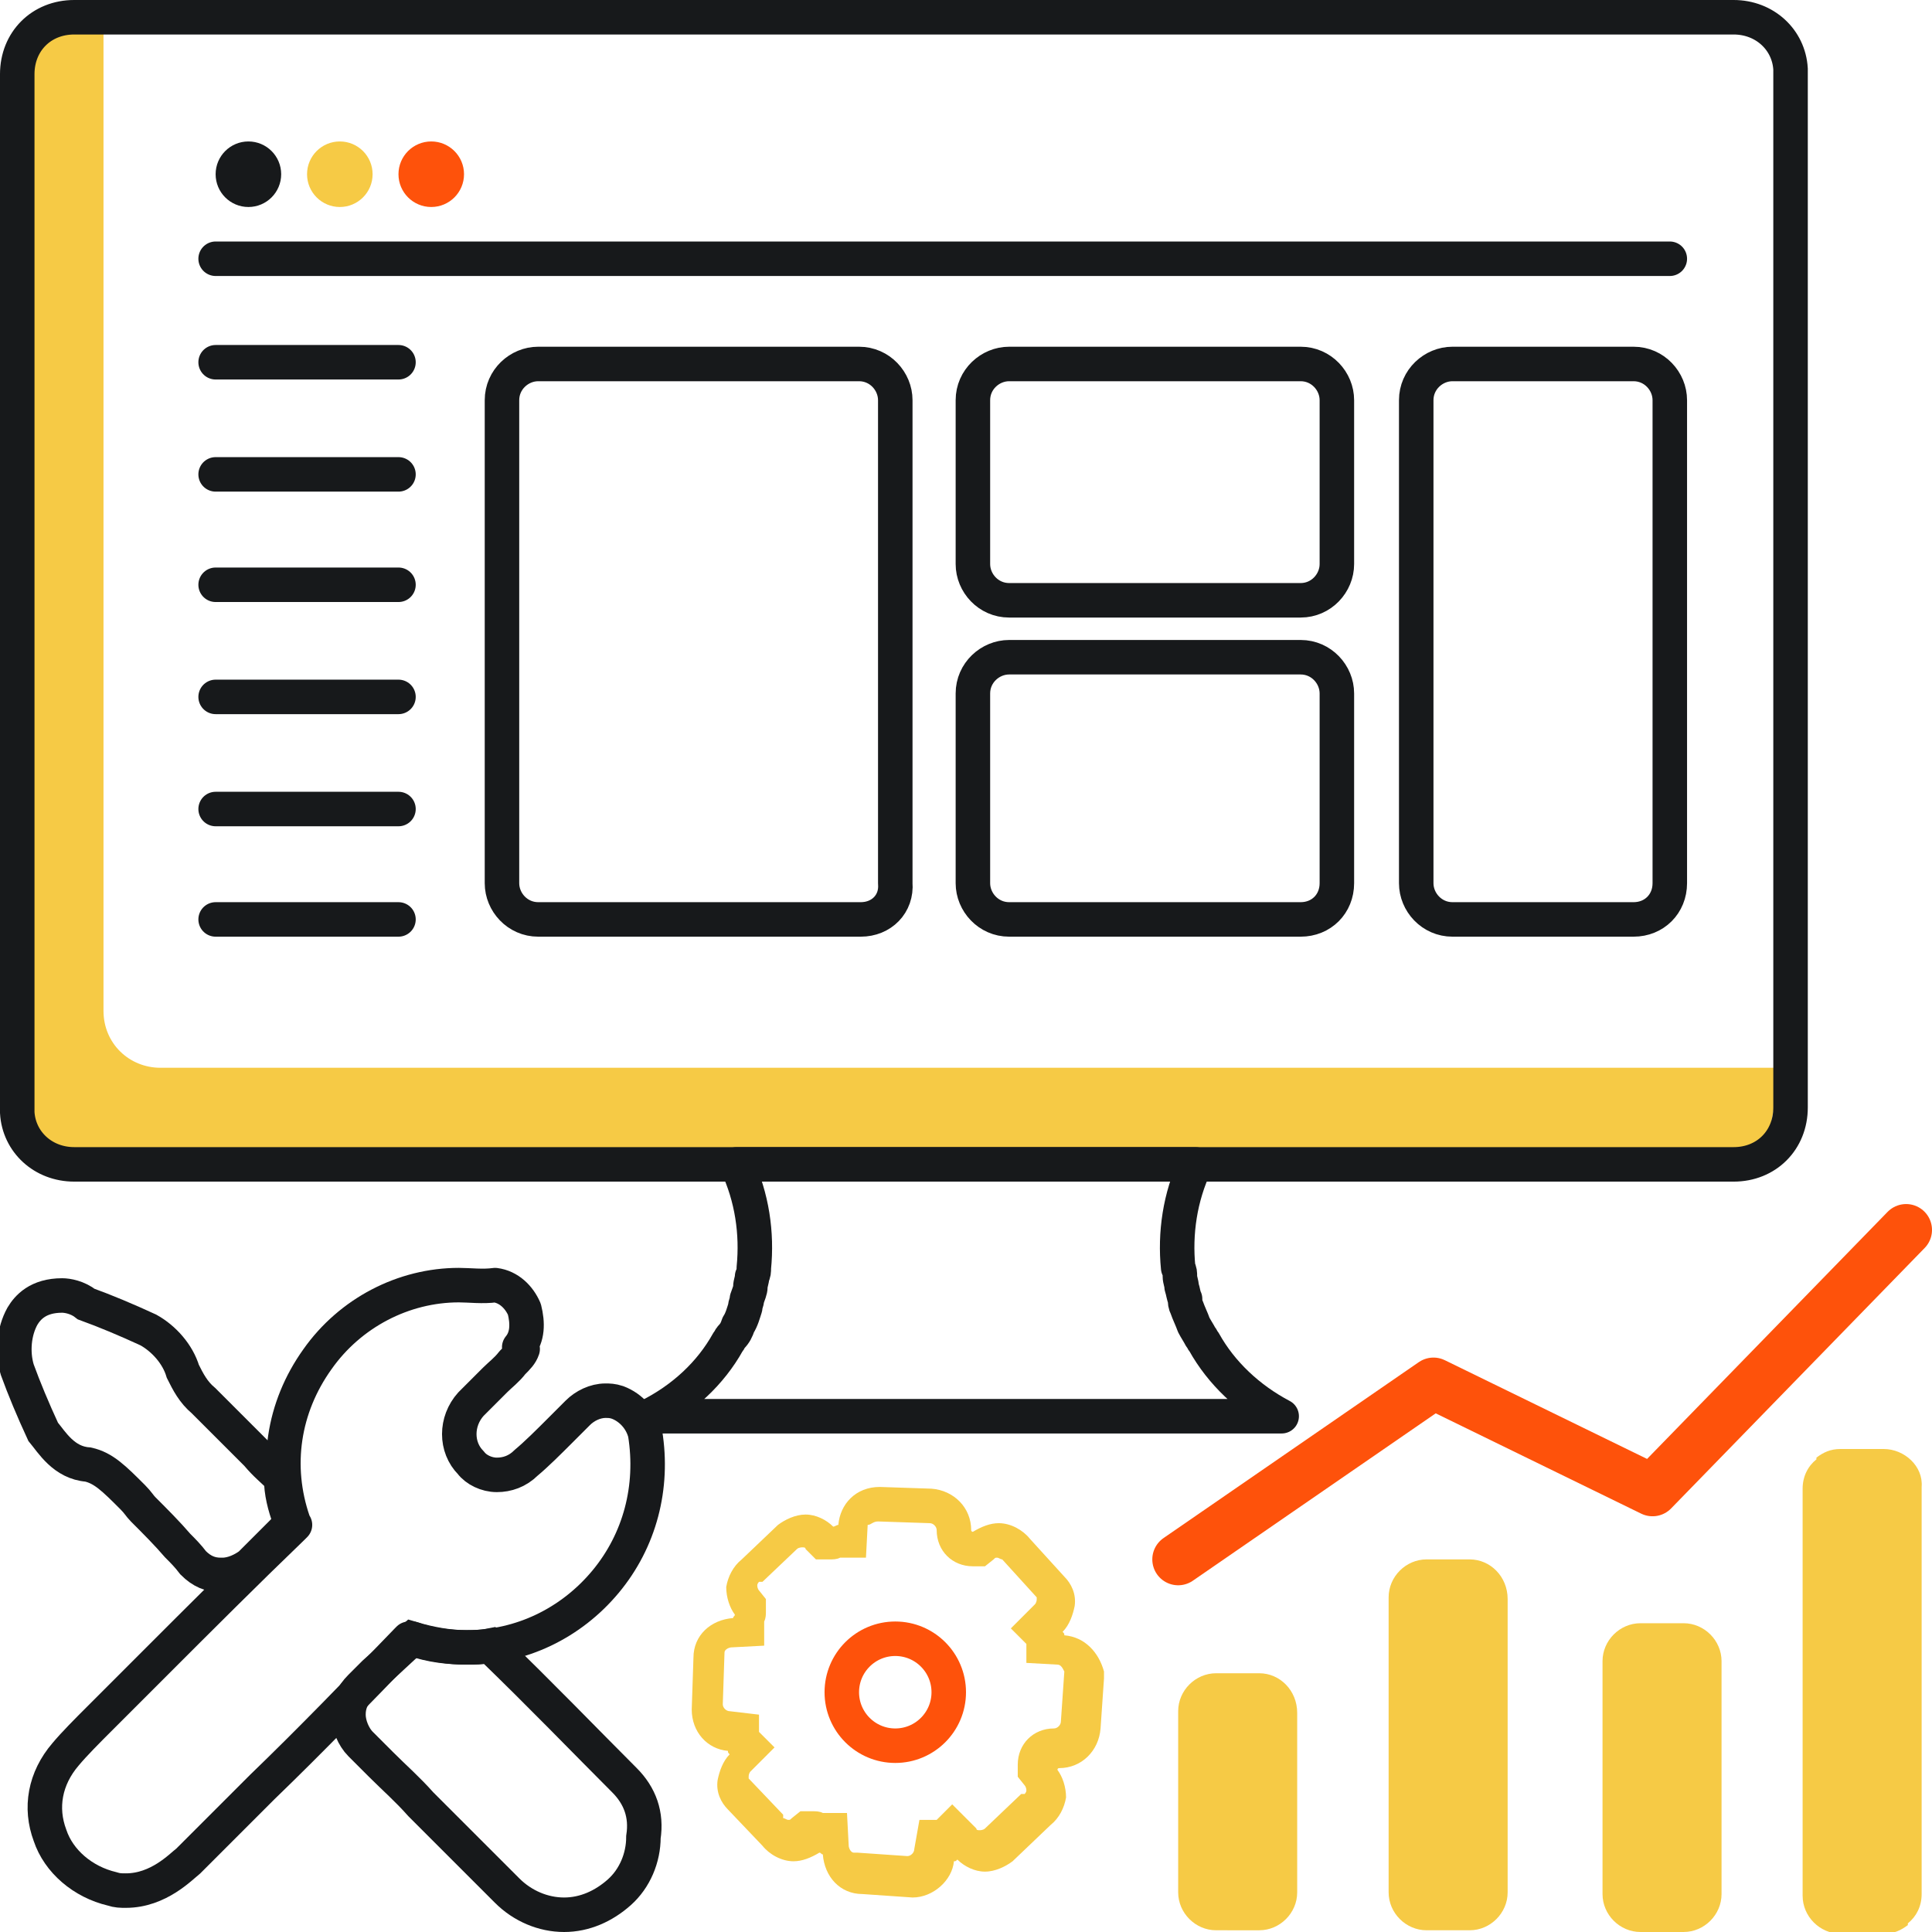
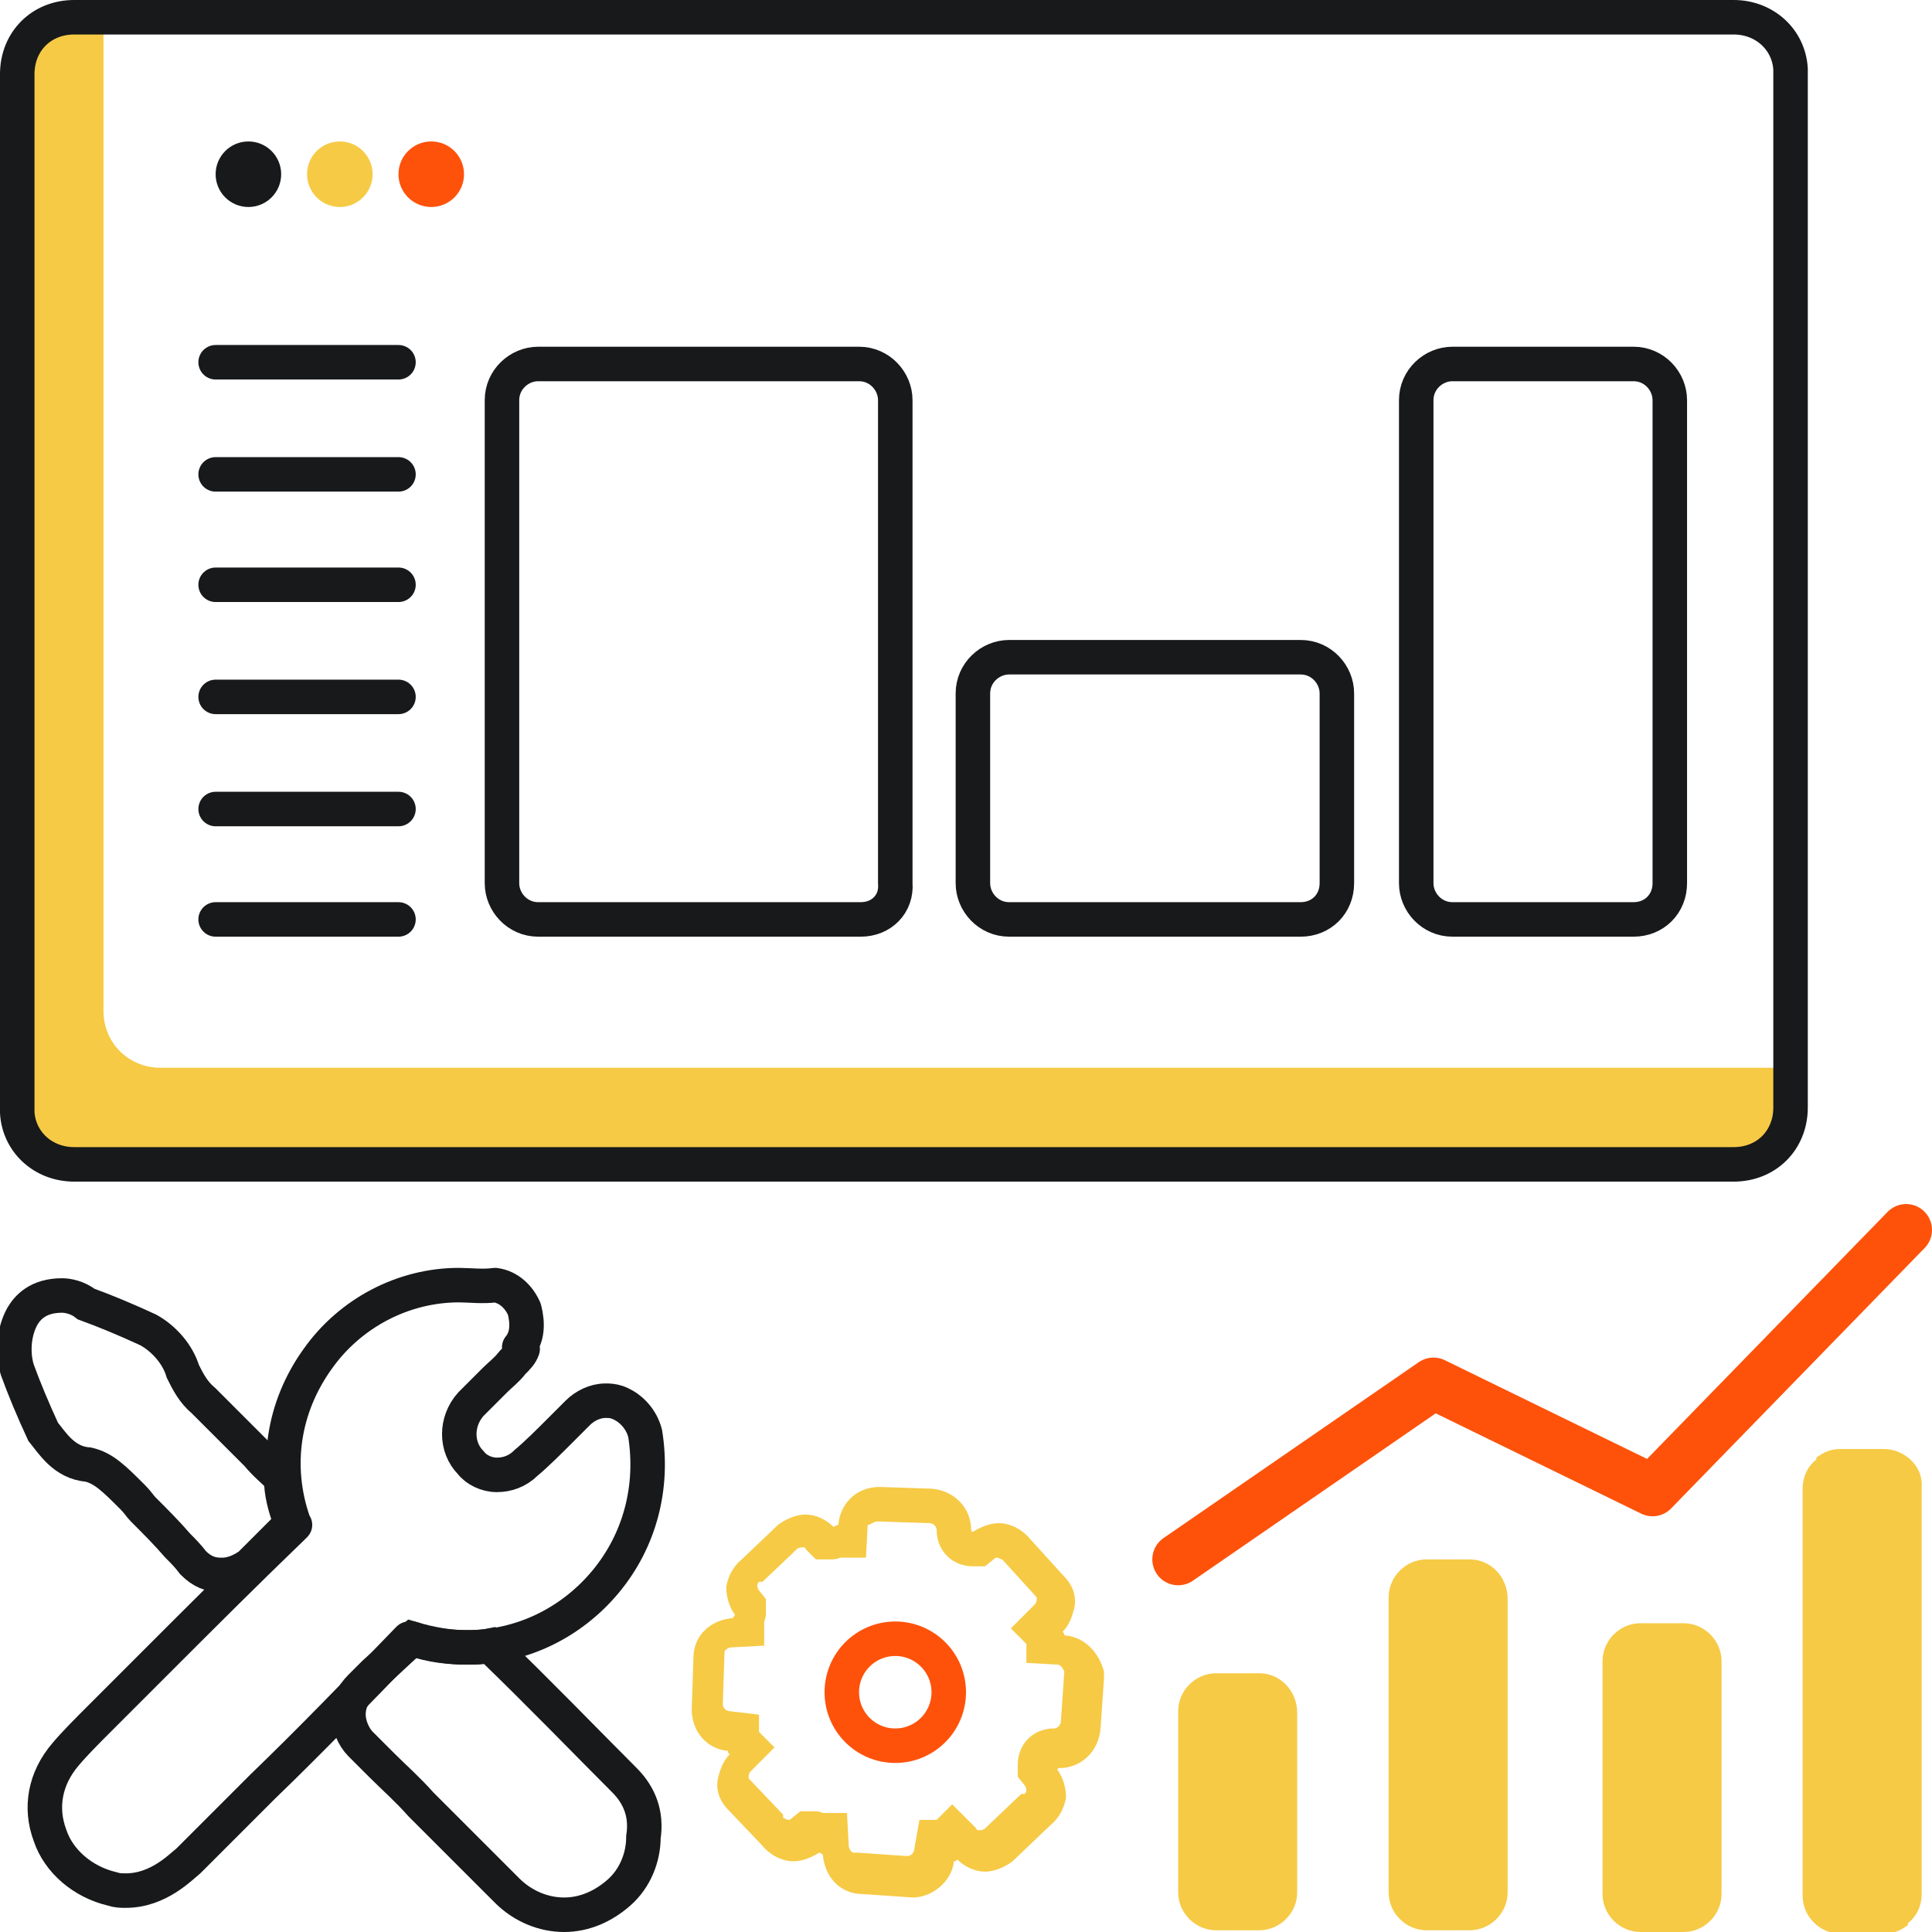
<svg xmlns="http://www.w3.org/2000/svg" version="1.1" id="Layer_3_copy_2" x="0px" y="0px" viewBox="0 0 112 112" style="enable-background:new 0 0 112 112;" xml:space="preserve">
  <style type="text/css">
	.st0{fill:none;stroke:#17191B;stroke-width:2;stroke-linecap:round;stroke-linejoin:round;stroke-miterlimit:10;}
	.st1{fill:none;stroke:#17191B;stroke-width:2;stroke-miterlimit:10;}
	.st2{fill:#F6CA45;}
	.st3{fill:none;stroke:#FE520B;stroke-width:2;stroke-miterlimit:10;}
	.st4{fill:#17191B;}
	.st5{fill:#FE520B;}
	.st6{fill:none;stroke:#FE520B;stroke-width:3;stroke-linecap:round;stroke-linejoin:round;}
</style>
  <g>
    <g>
      <path class="st0" d="M26.6,74.5c-3.2,0-6.3,1.6-8.2,4.3c-2,2.8-2.5,6.2-1.4,9.4c0,0.1,0,0.1,0.1,0.2c0,0-0.1,0.1-0.2,0.2    c-2.6,2.5-5.3,5.2-7.9,7.8c-0.8,0.8-1.8,1.8-2.6,2.6c-0.3,0.3-0.5,0.5-0.7,0.7c-0.6,0.6-1.4,1.4-1.9,2c-1.2,1.4-1.5,3.1-0.9,4.7    c0.5,1.5,1.9,2.7,3.6,3.1c0.3,0.1,0.5,0.1,0.8,0.1c1.9,0,3.2-1.4,3.6-1.7c1.4-1.4,2.9-2.9,4.3-4.3c2.8-2.7,5.6-5.6,8.4-8.5    l0.1-0.1c0,0,0.1,0,0.2,0c1.1,0.4,2.2,0.5,3.2,0.5c3.1,0,6-1.4,8-3.8c2-2.4,2.8-5.5,2.3-8.6c-0.2-0.8-0.8-1.5-1.6-1.8    c-0.3-0.1-0.5-0.1-0.7-0.1c-0.6,0-1.2,0.3-1.6,0.7c-0.4,0.4-0.7,0.7-1,1c-0.7,0.7-1.4,1.4-2,1.9c-0.5,0.5-1.1,0.7-1.7,0.7    c-0.6,0-1.2-0.3-1.5-0.7c-0.9-0.9-0.9-2.4,0-3.4c0.5-0.5,0.9-0.9,1.4-1.4c0.3-0.3,0.7-0.6,1-1c0.3-0.3,0.5-0.5,0.6-0.8    c-0.2,0.1-0.2,0-0.2-0.1c0.5-0.6,0.5-1.4,0.3-2.2c-0.3-0.7-0.9-1.3-1.7-1.4C28,74.6,27.2,74.5,26.6,74.5L26.6,74.5z" />
    </g>
    <path class="st1" d="M36.2,103.2c-2.3-2.3-4.8-4.9-7.8-7.8c-0.5,0.1-0.9,0.1-1.4,0.1c-1,0-2.1-0.2-3.1-0.5c-0.7,0.6-1.4,1.3-2.2,2   c-0.3,0.3-0.5,0.5-0.8,0.8c-0.5,0.5-0.7,1-0.7,1.6s0.3,1.3,0.7,1.7l1.2,1.2c0.8,0.8,1.5,1.4,2.3,2.3c0.5,0.5,1.1,1.1,1.7,1.7   c1.1,1.1,2.2,2.2,3.3,3.3c0.9,0.9,2.1,1.4,3.3,1.4c1.2,0,2.3-0.5,3.2-1.3c0.9-0.8,1.4-2,1.4-3.2C37.5,105.2,37.1,104.1,36.2,103.2z   " />
    <path class="st1" d="M5.1,84.9c0.9,0.2,1.5,0.8,2.6,1.9c0.3,0.3,0.4,0.5,0.6,0.7c0.7,0.7,1.4,1.4,2,2.1c0.3,0.3,0.6,0.6,0.9,1   c0.5,0.5,1,0.7,1.6,0.7c0,0,0,0,0.1,0c0.6,0,1.2-0.3,1.6-0.6l0.4-0.4l1.4-1.4c0.3-0.3,0.5-0.5,0.5-0.8c-0.3-0.8-0.5-1.6-0.5-2.4   l0,0c-0.5-0.5-0.9-0.8-1.4-1.4c-1.1-1.1-2-2-3.1-3.1c-0.6-0.5-0.9-1.1-1.2-1.7c-0.3-1-1.1-1.9-2-2.4c-1.3-0.6-2.5-1.1-3.6-1.5   c-0.5-0.4-1.1-0.5-1.4-0.5c-1.4,0-2,0.7-2.3,1.2c-0.5,0.9-0.6,2.1-0.3,3.1c0.4,1.1,0.9,2.3,1.5,3.6C3,83.6,3.7,84.8,5.1,84.9z" />
  </g>
  <path class="st2" d="M103.3,61.9h-94c-1.8,0-3.3-1.4-3.3-3.3V1H4.3C2.4,1,1,2.4,1,4.3v59.9c0,1.8,1.4,3.3,3.3,3.3h97.9" />
  <g>
    <path class="st1" d="M103.8,4c-0.1-1.7-1.5-3-3.3-3H31.8H4.3C2.4,1,1,2.4,1,4.3v19.2v40.7v0.1c0,0.1,0,0.1,0,0.2   c0.1,1.7,1.5,3,3.3,3H73h27.5c1.9,0,3.3-1.4,3.3-3.3V45V4.3V4.2C103.8,4.1,103.8,4.1,103.8,4z" />
  </g>
-   <path class="st0" d="M69.8,77.8c-0.1-0.1-0.1-0.2-0.2-0.3c-0.1-0.2-0.3-0.5-0.4-0.7c-0.1-0.3-0.3-0.7-0.4-1  c-0.1-0.2-0.1-0.3-0.1-0.5c-0.1-0.2-0.1-0.4-0.2-0.7c0-0.2-0.1-0.4-0.1-0.6c0-0.2,0-0.3-0.1-0.5c-0.2-2,0.1-4.1,1-6h0H42.7h0  c0.9,1.9,1.2,4,1,6c0,0.2,0,0.3-0.1,0.5c0,0.2-0.1,0.4-0.1,0.6c0,0.2-0.1,0.4-0.2,0.7c0,0.2-0.1,0.3-0.1,0.5c-0.1,0.3-0.2,0.7-0.4,1  c-0.1,0.3-0.2,0.5-0.4,0.7c-0.1,0.1-0.1,0.2-0.2,0.3c-1,1.8-2.6,3.3-4.6,4.3h7.5h21.7h7.5C72.4,81.1,70.8,79.6,69.8,77.8z" />
  <g>
    <g>
      <g>
        <path class="st2" d="M50.9,88.2l3,0.1c0.2,0,0.4,0.2,0.4,0.4c0,1.2,0.9,2.1,2.1,2.1h0.7l0.5-0.4c0.1-0.1,0.1-0.1,0.2-0.1     c0.1,0,0.2,0.1,0.3,0.1l0,0l0,0l2,2.2l0,0l0,0c0,0,0,0,0,0.1c0,0.2-0.1,0.3-0.1,0.3l-1.4,1.4l0.9,0.9v1.1l1.8,0.1     c0.2,0,0.3,0.2,0.4,0.4l-0.2,2.9c0,0.2-0.2,0.4-0.4,0.4c-1.2,0-2.1,0.9-2.1,2.1l0,0.7l0.4,0.5c0,0,0.1,0.1,0.1,0.3     c0,0.1-0.1,0.2-0.1,0.2l-0.1,0l-0.1,0l-2.1,2c-0.1,0.1-0.3,0.1-0.3,0.1c-0.1,0-0.2,0-0.2-0.1l-1.4-1.4l-0.9,0.9h-1l-0.3,1.7     c0,0.2-0.2,0.4-0.4,0.4l-2.9-0.2l-0.1,0h-0.1c-0.2,0-0.3-0.3-0.3-0.4l-0.1-1.9h-1.4c-0.2-0.1-0.4-0.1-0.6-0.1h-0.7l-0.5,0.4     c-0.1,0.1-0.1,0.1-0.2,0.1c-0.1,0-0.2-0.1-0.3-0.1l0-0.1l0-0.1l-2-2.1c0,0,0,0,0-0.1c0-0.2,0.1-0.3,0.1-0.3l1.4-1.4l-0.9-0.9v-1     l-1.7-0.2c-0.2,0-0.4-0.2-0.4-0.4l0.1-3l0,0v0c0-0.2,0.3-0.3,0.4-0.3l1.9-0.1v-1.4c0.1-0.2,0.1-0.4,0.1-0.6l0-0.7l-0.4-0.5     c0,0-0.1-0.1-0.1-0.3c0-0.1,0.1-0.2,0.1-0.2l0.1,0l0.1,0l2-1.9c0.1-0.1,0.3-0.1,0.3-0.1c0.1,0,0.2,0,0.2,0.1l0.6,0.6h0.8     c0.2,0,0.4,0,0.6-0.1h1.5l0.1-1.9C50.5,88.4,50.6,88.2,50.9,88.2 M51,86.2c-1.4,0-2.3,1-2.4,2.2c-0.1,0-0.2,0.1-0.3,0.1     c-0.4-0.4-1-0.7-1.6-0.7c-0.6,0-1.2,0.3-1.6,0.6l-2.1,2c-0.5,0.4-0.8,1-0.9,1.6c0,0.6,0.2,1.2,0.5,1.6c0,0.1-0.1,0.1-0.1,0.2     c-1.3,0.1-2.3,1-2.3,2.3l-0.1,3c0,1.3,0.9,2.3,2.1,2.4c0,0.1,0,0.1,0.1,0.2c-0.4,0.4-0.6,1-0.7,1.5c-0.1,0.7,0.2,1.3,0.6,1.7     l2,2.1c0.4,0.5,1.1,0.9,1.8,0.9c0.5,0,1-0.2,1.5-0.5c0.1,0,0.1,0.1,0.2,0.1c0.1,1.3,1,2.3,2.3,2.3l2.9,0.2c1.2,0,2.3-1,2.4-2.1     c0.1,0,0.1,0,0.2-0.1c0.4,0.4,1,0.7,1.6,0.7c0.6,0,1.2-0.3,1.6-0.6l2.2-2.1c0.5-0.4,0.8-1,0.9-1.6c0-0.6-0.2-1.2-0.5-1.6     c0,0,0-0.1,0.1-0.1c1.3,0,2.3-1,2.4-2.3l0.2-2.9v-0.2v-0.2c-0.3-1.1-1.1-2-2.3-2.1c0-0.1,0-0.1-0.1-0.2c0.4-0.4,0.6-1,0.7-1.5     c0.1-0.7-0.2-1.3-0.6-1.7l-2-2.2c-0.4-0.5-1.1-0.9-1.8-0.9c-0.5,0-1,0.2-1.5,0.5c0,0-0.1,0-0.1-0.1c0-1.3-1-2.3-2.3-2.4L51,86.2     L51,86.2z" />
      </g>
    </g>
    <circle class="st3" cx="51.9" cy="98.1" r="3.1" />
  </g>
  <g>
    <circle class="st4" cx="14.4" cy="10.1" r="1.9" />
    <circle class="st2" cx="19.7" cy="10.1" r="1.9" />
    <circle class="st5" cx="25" cy="10.1" r="1.9" />
-     <line class="st0" x1="12.5" y1="15" x2="96.8" y2="15" />
    <line class="st0" x1="12.5" y1="21" x2="23.1" y2="21" />
    <line class="st0" x1="12.5" y1="27.5" x2="23.1" y2="27.5" />
    <line class="st0" x1="12.5" y1="33.9" x2="23.1" y2="33.9" />
    <line class="st0" x1="12.5" y1="40.4" x2="23.1" y2="40.4" />
    <line class="st0" x1="12.5" y1="46.9" x2="23.1" y2="46.9" />
    <line class="st0" x1="12.5" y1="53.3" x2="23.1" y2="53.3" />
  </g>
  <g>
    <g>
      <g>
        <polyline class="st6" points="68.3,90.4 83.1,80.2 95.8,86.4 110.5,71.3    " />
      </g>
      <path class="st2" d="M73,97h-2.5c-1.2,0-2.2,1-2.2,2.2v10.5c0,1.2,1,2.2,2.2,2.2H73c1.2,0,2.2-1,2.2-2.2V99.3    C75.2,98,74.2,97,73,97z" />
      <path class="st2" d="M97.6,94.1h-2.5c-1.2,0-2.2,1-2.2,2.2v13.5c0,1.2,1,2.2,2.2,2.2h2.5c1.2,0,2.2-1,2.2-2.2V96.3    C99.8,95.1,98.8,94.1,97.6,94.1z" />
      <path class="st2" d="M85.2,90.4h-2.5c-1.2,0-2.2,1-2.2,2.2v17.1c0,1.2,1,2.2,2.2,2.2h2.5c1.2,0,2.2-1,2.2-2.2v-17    C87.4,91.4,86.4,90.4,85.2,90.4z" />
    </g>
    <path class="st2" d="M109.2,84h-2.5c-0.6,0-1,0.2-1.4,0.5v0.1c-0.5,0.4-0.8,1-0.8,1.7v4.6v19c0,1.2,1,2.2,2.2,2.2h2.5   c0.6,0,1-0.2,1.4-0.5v-0.1c0.5-0.4,0.8-1,0.8-1.7v-4.6v-19C111.5,85,110.4,84,109.2,84z" />
  </g>
  <path class="st0" d="M94.7,53.3H84.2c-1.2,0-2.1-1-2.1-2.1v-28c0-1.2,1-2.1,2.1-2.1h10.5c1.2,0,2.1,1,2.1,2.1v28  C96.8,52.4,95.9,53.3,94.7,53.3z" />
-   <path class="st0" d="M75.4,34.8H58.5c-1.2,0-2.1-1-2.1-2.1v-9.5c0-1.2,1-2.1,2.1-2.1h16.9c1.2,0,2.1,1,2.1,2.1v9.5  C77.5,33.8,76.6,34.8,75.4,34.8z" />
  <path class="st0" d="M49.9,53.3H31.2c-1.2,0-2.1-1-2.1-2.1v-28c0-1.2,1-2.1,2.1-2.1h18.6c1.2,0,2.1,1,2.1,2.1v28  C52,52.4,51.1,53.3,49.9,53.3z" />
  <path class="st0" d="M75.4,53.3H58.5c-1.2,0-2.1-1-2.1-2.1v-11c0-1.2,1-2.1,2.1-2.1h16.9c1.2,0,2.1,1,2.1,2.1v11  C77.5,52.4,76.6,53.3,75.4,53.3z" />
</svg>